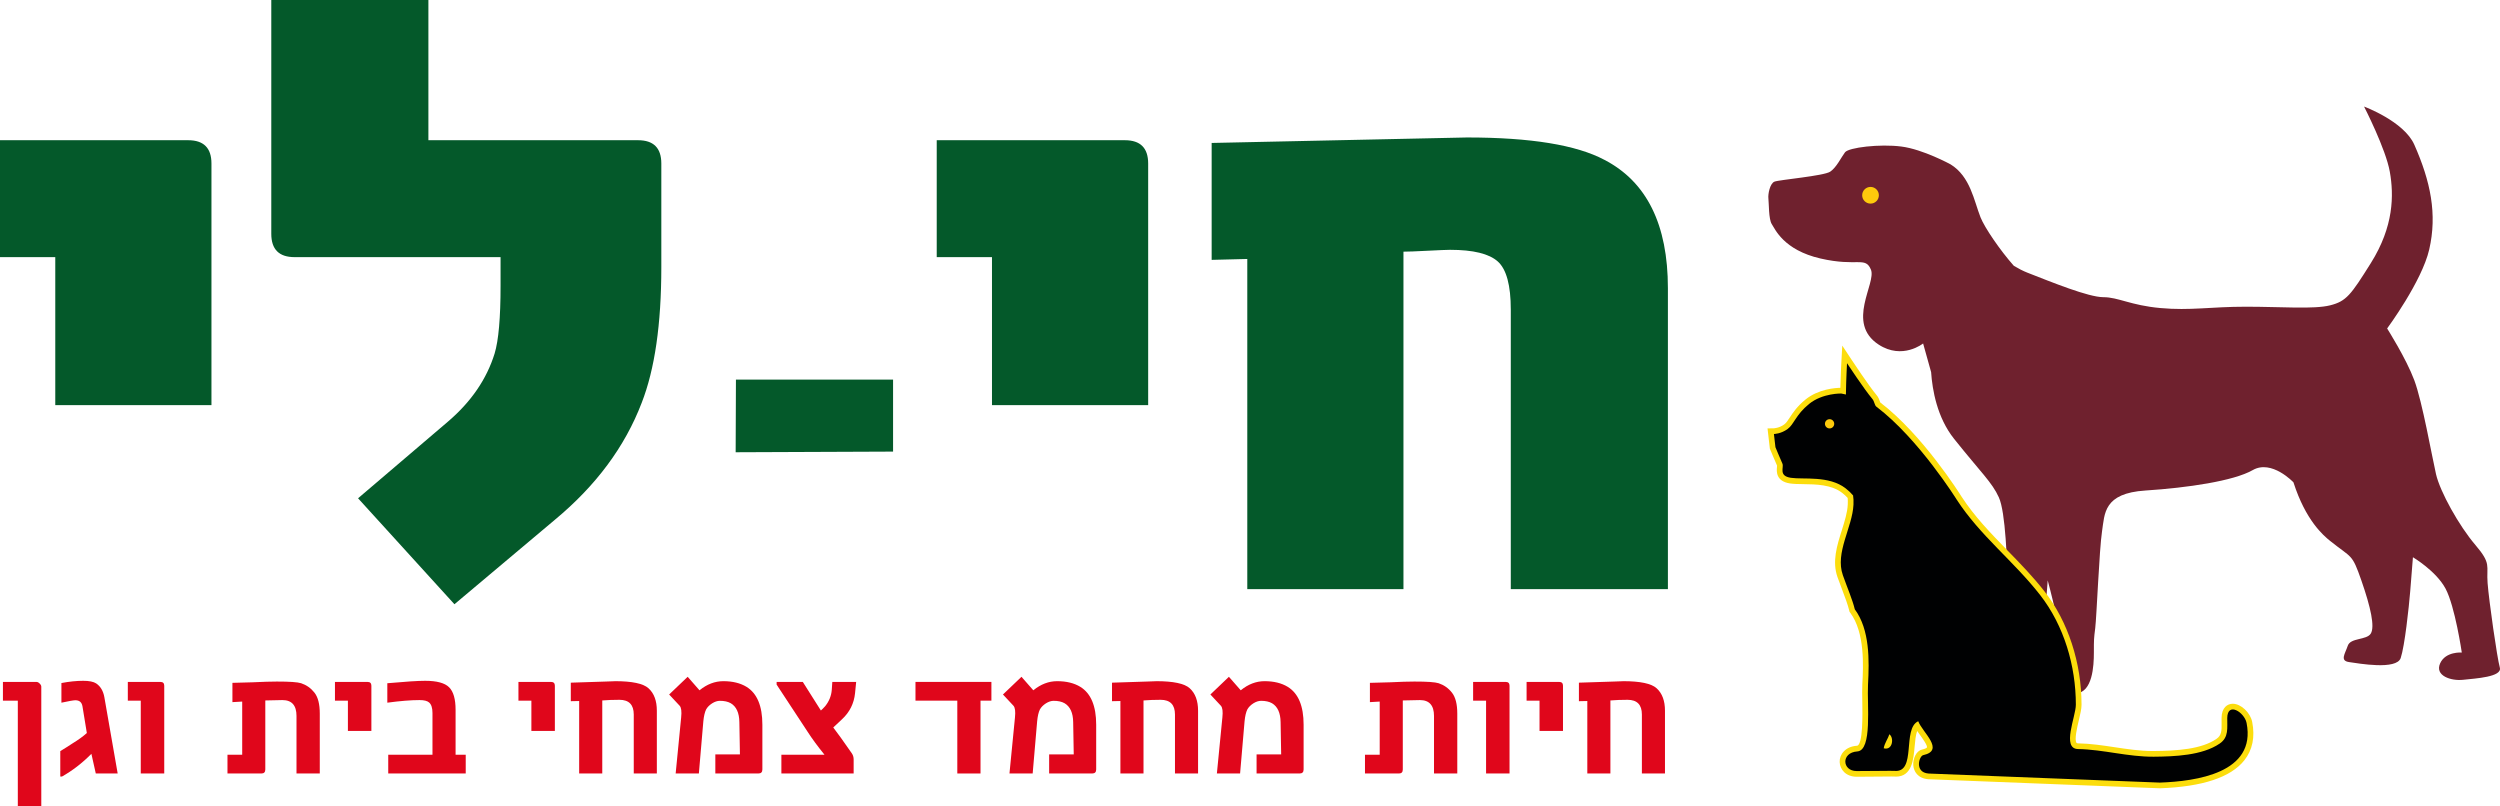
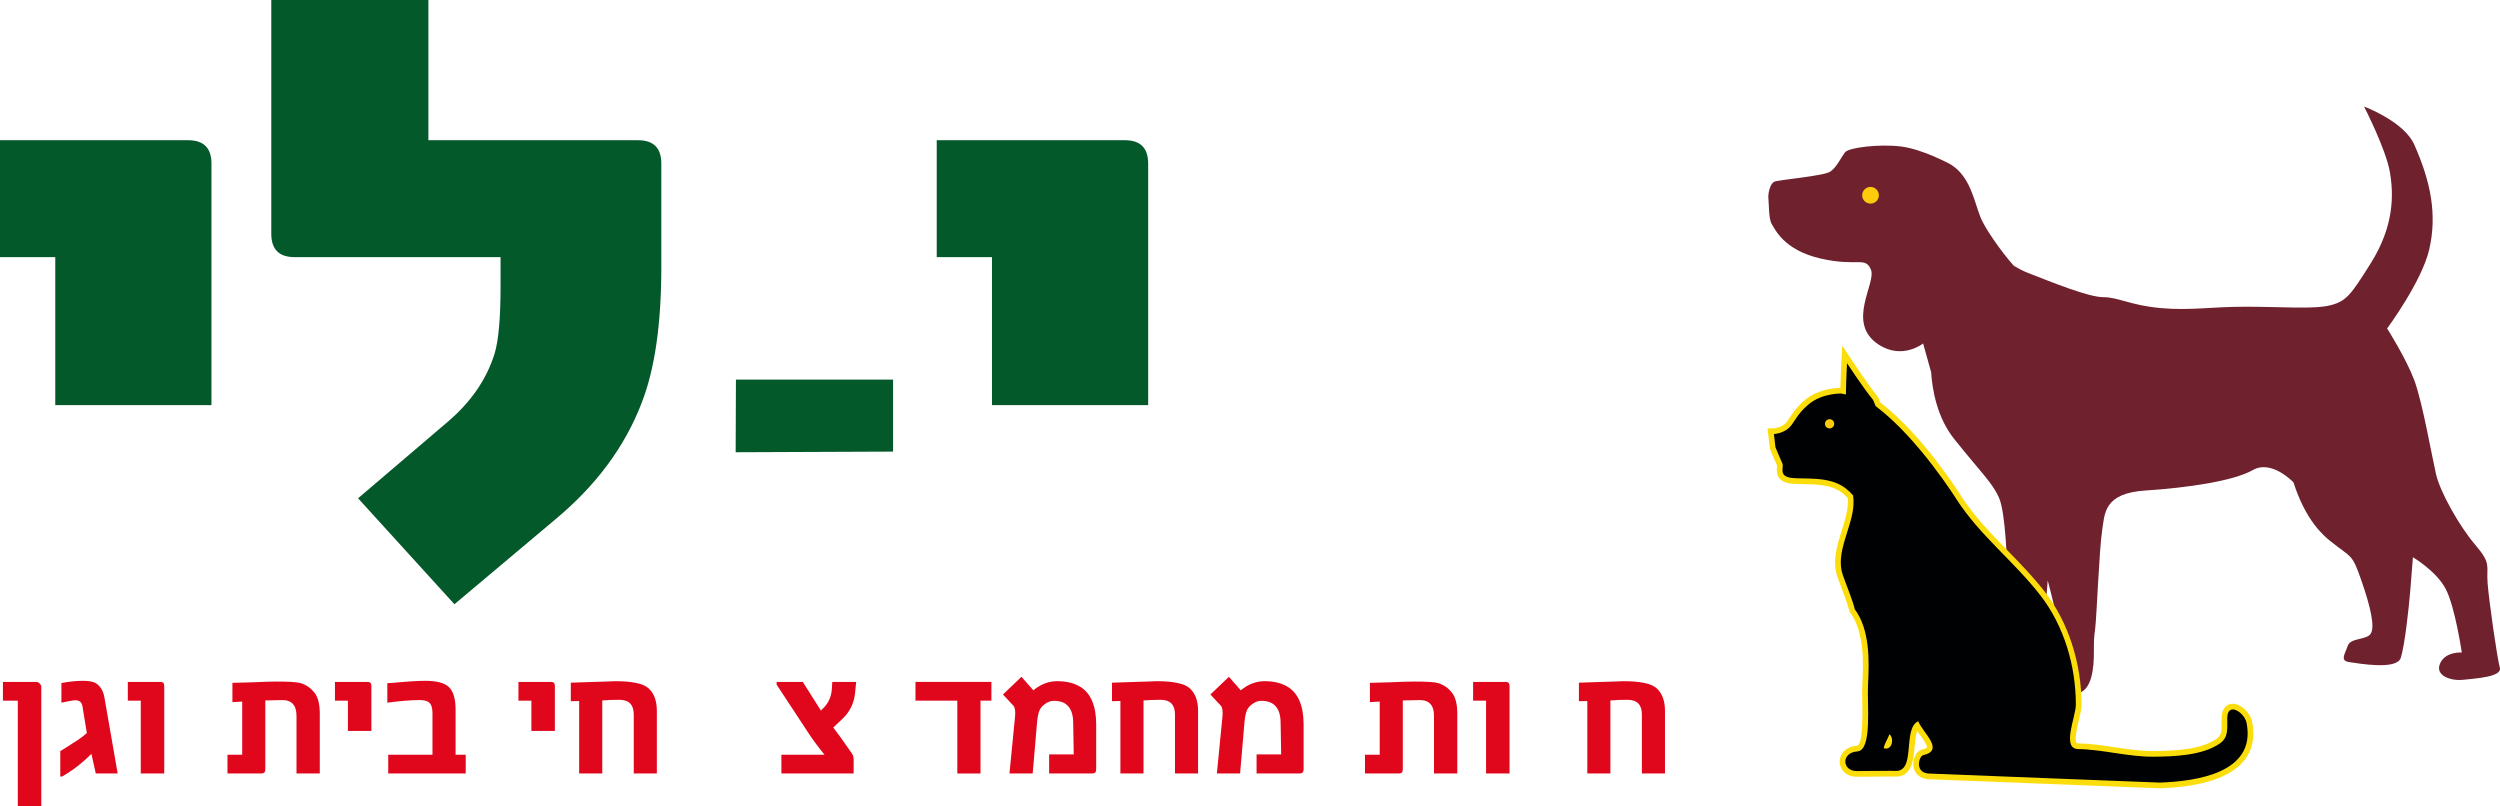
<svg xmlns="http://www.w3.org/2000/svg" width="603.56pt" height="194.65pt" viewBox="0 0 603.56 194.65" version="1.1">
  <defs>
    <clipPath id="clip1">
      <path d="M 0 164 L 10 164 L 10 194.648 L 0 194.648 Z M 0 164 " />
    </clipPath>
    <clipPath id="clip2">
      <path d="M 426 25 L 603.559 25 L 603.559 169 L 426 169 Z M 426 25 " />
    </clipPath>
  </defs>
  <g id="surface1">
    <path style=" stroke:none;fill-rule:nonzero;fill:rgb(1.599%,34.9%,16.499%);fill-opacity:1;" d="M 51.051 97.805 L 13.344 97.805 L 13.344 62.078 L 0 62.078 L 0 33.852 L 45.43 33.852 C 49.172 33.852 51.051 35.727 51.051 39.477 " />
    <path style=" stroke:none;fill-rule:nonzero;fill:rgb(1.599%,34.9%,16.499%);fill-opacity:1;" d="M 159.66 64.504 C 159.66 78.25 158.078 89.164 154.918 97.254 C 150.871 107.836 143.891 117.246 133.969 125.477 L 109.711 145.879 L 86.445 120.297 L 108.164 101.773 C 113.75 96.996 117.5 91.52 119.414 85.344 C 120.367 82.184 120.848 76.746 120.848 69.027 L 120.848 62.078 L 71.117 62.078 C 67.367 62.078 65.496 60.203 65.496 56.453 L 65.496 -0.004 L 103.426 -0.004 L 103.426 33.852 L 154.035 33.852 C 157.785 33.852 159.66 35.727 159.66 39.477 " />
    <path style=" stroke:none;fill-rule:nonzero;fill:rgb(1.599%,34.9%,16.499%);fill-opacity:1;" d="M 277.195 97.805 L 239.488 97.805 L 239.488 62.078 L 226.148 62.078 L 226.148 33.852 L 271.57 33.852 C 275.32 33.852 277.195 35.727 277.195 39.477 " />
-     <path style=" stroke:none;fill-rule:nonzero;fill:rgb(1.599%,34.9%,16.499%);fill-opacity:1;" d="M 402.672 142.238 L 364.742 142.238 L 364.742 74.758 C 364.742 68.879 363.695 65.004 361.602 63.129 C 359.504 61.254 355.668 60.312 350.078 60.312 C 349.34 60.312 347.539 60.391 344.676 60.535 C 341.809 60.688 339.859 60.758 338.828 60.758 L 338.828 142.238 L 301.125 142.238 L 301.125 62.52 L 292.523 62.738 L 292.523 34.512 L 354.156 33.188 C 369.52 33.188 380.586 34.992 387.348 38.594 C 397.562 43.887 402.672 54.215 402.672 69.578 " />
    <g clip-path="url(#clip1)" clip-rule="nonzero">
      <path style=" stroke:none;fill-rule:nonzero;fill:rgb(87.799%,2.699%,10.599%);fill-opacity:1;" d="M 9.969 194.648 L 4.301 194.648 L 4.301 169.152 L 0.707 169.152 L 0.707 164.633 L 8.801 164.633 C 9.055 164.633 9.316 164.762 9.578 165.027 C 9.84 165.285 9.969 165.539 9.969 165.777 " />
    </g>
    <path style=" stroke:none;fill-rule:nonzero;fill:rgb(87.799%,2.699%,10.599%);fill-opacity:1;" d="M 28.41 186.738 L 23.125 186.738 L 22.066 181.992 C 19.879 184.207 17.512 186.039 14.961 187.477 L 14.555 187.477 L 14.555 181.34 C 15.578 180.723 16.574 180.094 17.547 179.449 C 18.898 178.625 20.035 177.801 20.965 176.973 L 19.91 170.523 C 19.742 169.547 19.176 169.059 18.199 169.059 C 17.766 169.059 16.641 169.254 14.828 169.645 L 14.828 164.902 C 16.73 164.543 18.484 164.363 20.09 164.363 C 21.527 164.363 22.57 164.574 23.215 164.992 C 24.266 165.699 24.922 166.805 25.195 168.32 " />
    <path style=" stroke:none;fill-rule:nonzero;fill:rgb(87.799%,2.699%,10.599%);fill-opacity:1;" d="M 39.652 186.738 L 33.984 186.738 L 33.984 169.152 L 30.859 169.152 L 30.859 164.633 L 38.73 164.633 C 39.344 164.633 39.652 164.938 39.652 165.551 " />
    <path style=" stroke:none;fill-rule:nonzero;fill:rgb(87.799%,2.699%,10.599%);fill-opacity:1;" d="M 77.203 186.738 L 71.582 186.738 L 71.582 172.84 C 71.582 170.293 70.449 169.016 68.184 169.016 C 67.66 169.016 66.285 169.047 64.051 169.105 L 64.051 185.766 C 64.051 186.414 63.738 186.738 63.125 186.738 L 54.918 186.738 L 54.918 182.215 L 58.473 182.215 L 58.473 169.375 L 56.113 169.512 L 56.113 164.855 C 56.758 164.855 58.383 164.812 60.992 164.723 C 63.477 164.602 65.426 164.543 66.836 164.543 C 69.91 164.543 71.863 164.676 72.707 164.949 C 73.992 165.379 75.066 166.141 75.922 167.227 C 76.777 168.316 77.203 169.996 77.203 172.277 " />
    <path style=" stroke:none;fill-rule:nonzero;fill:rgb(87.799%,2.699%,10.599%);fill-opacity:1;" d="M 89.66 176.457 L 83.992 176.457 L 83.992 169.152 L 80.867 169.152 L 80.867 164.633 L 88.738 164.633 C 89.352 164.633 89.66 164.938 89.66 165.555 " />
    <path style=" stroke:none;fill-rule:nonzero;fill:rgb(87.799%,2.699%,10.599%);fill-opacity:1;" d="M 112.438 186.738 L 93.73 186.738 L 93.73 182.215 L 104.41 182.215 L 104.41 172.141 C 104.41 170.914 104.141 170.066 103.602 169.602 C 103.168 169.211 102.395 169.016 101.285 169.016 C 99.203 169.016 96.609 169.227 93.508 169.645 L 93.508 164.949 C 97.871 164.555 100.91 164.363 102.637 164.363 C 105.453 164.363 107.383 164.883 108.426 165.926 C 109.469 166.965 109.988 168.777 109.988 171.352 L 109.988 182.215 L 112.438 182.215 " />
    <path style=" stroke:none;fill-rule:nonzero;fill:rgb(87.799%,2.699%,10.599%);fill-opacity:1;" d="M 133.957 176.457 L 128.289 176.457 L 128.289 169.152 L 125.164 169.152 L 125.164 164.633 L 133.035 164.633 C 133.648 164.633 133.957 164.938 133.957 165.555 " />
    <path style=" stroke:none;fill-rule:nonzero;fill:rgb(87.799%,2.699%,10.599%);fill-opacity:1;" d="M 158.578 186.738 L 153.004 186.738 L 153.004 172.5 C 153.004 170.133 151.848 168.949 149.539 168.949 C 148.039 168.949 146.66 169.004 145.402 169.105 L 145.402 186.738 L 139.824 186.738 L 139.824 169.242 L 137.805 169.285 L 137.805 164.812 C 145.449 164.574 149.008 164.453 148.484 164.453 C 152.605 164.453 155.297 165.02 156.555 166.16 C 157.906 167.375 158.578 169.18 158.578 171.582 " />
-     <path style=" stroke:none;fill-rule:nonzero;fill:rgb(87.799%,2.699%,10.599%);fill-opacity:1;" d="M 184.055 174.953 L 184.055 185.766 C 184.055 186.414 183.734 186.738 183.09 186.738 L 172.699 186.738 L 172.699 182.125 L 178.637 182.125 L 178.5 174.348 C 178.473 172.109 177.781 170.59 176.434 169.781 C 175.746 169.391 174.867 169.195 173.805 169.195 C 173.191 169.195 172.559 169.402 171.914 169.812 C 171.27 170.227 170.789 170.711 170.477 171.266 C 170.145 171.938 169.922 172.906 169.801 174.164 L 168.723 186.738 L 163.121 186.738 L 164.449 173.199 C 164.598 171.762 164.48 170.824 164.09 170.391 L 161.547 167.668 L 166.02 163.395 L 168.879 166.656 C 170.676 165.184 172.598 164.453 174.637 164.453 C 176.867 164.453 178.734 164.91 180.234 165.824 C 182.781 167.398 184.055 170.441 184.055 174.953 " />
    <path style=" stroke:none;fill-rule:nonzero;fill:rgb(87.799%,2.699%,10.599%);fill-opacity:1;" d="M 206.699 164.633 L 206.43 167.352 C 206.176 169.84 205.125 171.941 203.281 173.648 L 201.168 175.629 C 202.098 176.824 203.59 178.902 205.641 181.859 C 205.941 182.289 206.09 182.793 206.09 183.363 L 206.09 186.734 L 188.645 186.734 L 188.645 182.215 L 199.055 182.215 C 197.391 180.16 196.027 178.305 194.961 176.641 L 187.496 165.281 L 187.496 164.633 L 193.816 164.633 C 194.938 166.445 196.395 168.746 198.18 171.535 C 198.43 171.324 198.77 170.984 199.188 170.523 C 200.148 169.355 200.688 168.035 200.809 166.566 L 200.941 164.633 " />
    <path style=" stroke:none;fill-rule:nonzero;fill:rgb(87.799%,2.699%,10.599%);fill-opacity:1;" d="M 239.348 169.152 L 236.719 169.152 L 236.719 186.738 L 231.117 186.738 L 231.117 169.152 L 221.02 169.152 L 221.02 164.629 L 239.348 164.629 " />
    <path style=" stroke:none;fill-rule:nonzero;fill:rgb(87.799%,2.699%,10.599%);fill-opacity:1;" d="M 264.645 174.953 L 264.645 185.766 C 264.645 186.414 264.324 186.738 263.68 186.738 L 253.289 186.738 L 253.289 182.125 L 259.227 182.125 L 259.09 174.348 C 259.062 172.109 258.371 170.59 257.02 169.781 C 256.332 169.391 255.453 169.195 254.395 169.195 C 253.777 169.195 253.148 169.402 252.504 169.812 C 251.859 170.227 251.379 170.711 251.062 171.266 C 250.73 171.938 250.508 172.906 250.391 174.164 L 249.312 186.738 L 243.711 186.738 L 245.039 173.199 C 245.188 171.762 245.066 170.824 244.68 170.391 L 242.137 167.668 L 246.609 163.395 L 249.469 166.656 C 251.27 165.184 253.184 164.453 255.223 164.453 C 257.457 164.453 259.324 164.91 260.824 165.824 C 263.371 167.398 264.645 170.441 264.645 174.953 " />
    <path style=" stroke:none;fill-rule:nonzero;fill:rgb(87.799%,2.699%,10.599%);fill-opacity:1;" d="M 289.242 186.738 L 283.668 186.738 L 283.668 172.5 C 283.668 170.133 282.512 168.949 280.203 168.949 C 278.703 168.949 277.328 169.004 276.07 169.105 L 276.07 186.738 L 270.492 186.738 L 270.492 169.242 L 268.465 169.285 L 268.465 164.812 C 276.113 164.574 279.672 164.453 279.148 164.453 C 283.27 164.453 285.965 165.02 287.223 166.16 C 288.57 167.375 289.242 169.18 289.242 171.582 " />
    <path style=" stroke:none;fill-rule:nonzero;fill:rgb(87.799%,2.699%,10.599%);fill-opacity:1;" d="M 314.723 174.953 L 314.723 185.766 C 314.723 186.414 314.398 186.738 313.758 186.738 L 303.367 186.738 L 303.367 182.125 L 309.305 182.125 L 309.168 174.348 C 309.137 172.109 308.449 170.59 307.098 169.781 C 306.406 169.391 305.531 169.195 304.469 169.195 C 303.852 169.195 303.223 169.402 302.578 169.812 C 301.934 170.227 301.457 170.711 301.141 171.266 C 300.809 171.938 300.586 172.906 300.465 174.164 L 299.387 186.738 L 293.785 186.738 L 295.113 173.199 C 295.266 171.762 295.145 170.824 294.754 170.391 L 292.215 167.668 L 296.688 163.395 L 299.547 166.656 C 301.344 165.184 303.262 164.453 305.297 164.453 C 307.531 164.453 309.398 164.91 310.898 165.824 C 313.449 167.398 314.723 170.441 314.723 174.953 " />
    <path style=" stroke:none;fill-rule:nonzero;fill:rgb(87.799%,2.699%,10.599%);fill-opacity:1;" d="M 351.824 186.738 L 346.203 186.738 L 346.203 172.84 C 346.203 170.293 345.066 169.016 342.805 169.016 C 342.281 169.016 340.898 169.047 338.668 169.105 L 338.668 185.766 C 338.668 186.414 338.359 186.738 337.746 186.738 L 329.539 186.738 L 329.539 182.215 L 333.094 182.215 L 333.094 169.375 L 330.73 169.512 L 330.73 164.855 C 331.379 164.855 333.004 164.812 335.609 164.723 C 338.098 164.602 340.051 164.543 341.461 164.543 C 344.527 164.543 346.484 164.676 347.324 164.949 C 348.613 165.379 349.688 166.141 350.539 167.227 C 351.395 168.316 351.824 169.996 351.824 172.277 " />
    <path style=" stroke:none;fill-rule:nonzero;fill:rgb(87.799%,2.699%,10.599%);fill-opacity:1;" d="M 364.438 186.738 L 358.773 186.738 L 358.773 169.152 L 355.645 169.152 L 355.645 164.633 L 363.516 164.633 C 364.129 164.633 364.438 164.938 364.438 165.551 " />
-     <path style=" stroke:none;fill-rule:nonzero;fill:rgb(87.799%,2.699%,10.599%);fill-opacity:1;" d="M 377.344 176.457 L 371.68 176.457 L 371.68 169.152 L 368.555 169.152 L 368.555 164.633 L 376.422 164.633 C 377.035 164.633 377.344 164.938 377.344 165.555 " />
    <path style=" stroke:none;fill-rule:nonzero;fill:rgb(87.799%,2.699%,10.599%);fill-opacity:1;" d="M 401.965 186.738 L 396.391 186.738 L 396.391 172.5 C 396.391 170.133 395.234 168.949 392.926 168.949 C 391.43 168.949 390.051 169.004 388.789 169.105 L 388.789 186.738 L 383.215 186.738 L 383.215 169.242 L 381.188 169.285 L 381.188 164.812 C 388.832 164.574 392.395 164.453 391.867 164.453 C 395.988 164.453 398.684 165.02 399.941 166.16 C 401.289 167.375 401.965 169.18 401.965 171.582 " />
    <g clip-path="url(#clip2)" clip-rule="nonzero">
      <path style=" stroke:none;fill-rule:nonzero;fill:rgb(43.5%,12.9%,17.999%);fill-opacity:1;" d="M 603.516 161.156 C 602.859 158.855 600.895 145.047 600.566 140.777 C 600.238 136.504 601.551 136.176 597.617 131.57 C 593.684 126.969 589.098 118.75 588.113 114.477 C 587.129 110.203 584.832 97.055 582.867 91.793 C 580.898 86.535 576.312 79.301 576.312 79.301 C 576.312 79.301 584.699 67.953 586.473 60.234 C 588.438 51.691 586.801 43.801 582.867 34.922 C 580.363 29.277 570.738 25.723 570.738 25.723 C 570.738 25.723 575.984 35.91 576.965 41.5 C 577.949 47.09 577.949 54.648 572.375 63.523 C 567.547 71.219 566.477 72.73 562.543 73.715 C 558.613 74.703 550.742 74.047 542.223 74.047 C 533.699 74.047 528.785 75.027 521.574 74.371 C 514.363 73.715 511.41 71.746 507.809 71.746 C 504.203 71.746 495.352 68.129 489.449 65.824 C 488.395 65.41 487.297 64.84 486.191 64.176 C 482.879 60.445 479.137 54.973 478.137 52.449 C 476.566 48.465 475.688 42.605 470.906 39.676 C 470.906 39.676 464.262 36.047 459.047 35.379 C 453.836 34.707 446.32 35.602 445.43 36.77 C 444.539 37.938 443.398 40.395 441.867 41.438 C 440.332 42.484 429.473 43.402 428.383 43.859 C 427.293 44.32 426.801 46.898 426.934 47.934 C 427.07 48.965 426.973 52.961 427.754 54.113 C 428.531 55.27 430.562 60.348 439.512 62.41 C 448.465 64.469 450.309 61.812 451.684 65.09 C 453.059 68.371 445.543 77.969 453.555 83.195 C 459.293 86.938 464.285 82.922 464.285 82.922 C 464.285 82.922 465.535 87.457 466.219 89.844 C 466.508 94.129 467.656 100.793 471.75 105.93 C 478.309 114.148 480.93 116.449 482.566 120.066 C 484.211 123.684 484.535 135.184 484.867 143.734 C 485.07 149.152 486.832 154.254 482.898 156.227 C 478.961 158.199 476.996 159.184 476.996 160.5 C 476.996 161.816 478.633 164.445 481.258 164.445 C 483.879 164.445 489.449 163.785 489.777 162.145 C 490.109 160.5 493.715 148.664 493.715 148.664 L 494.367 140.121 C 494.367 140.121 498.305 154.582 497.648 158.199 C 496.992 161.816 490.109 162.801 490.762 166.086 C 491.414 169.375 497.32 167.73 501.25 167.406 C 505.184 167.074 505.512 160.828 505.512 157.539 C 505.512 154.254 505.512 154.254 505.84 151.625 C 506.168 148.996 506.824 132.555 507.48 128.285 C 508.133 124.012 507.809 119.078 517.969 118.422 C 528.129 117.762 539.273 116.121 543.863 113.492 C 548.449 110.863 553.695 116.449 553.695 116.449 C 556.645 125.652 560.906 129.27 562.543 130.586 C 567.871 134.855 567.789 133.543 570.086 140.121 C 572.375 146.691 573.359 151.297 572.375 152.941 C 571.395 154.582 567.465 153.926 566.809 155.898 C 566.148 157.867 564.844 159.516 567.133 159.844 C 569.43 160.172 578.605 161.816 579.59 158.855 C 580.57 155.898 581.555 146.691 581.883 142.75 C 582.211 138.801 582.539 134.531 582.539 134.531 C 582.539 134.531 588.113 137.82 590.406 142.094 C 592.699 146.363 594.336 157.539 594.336 157.539 C 594.336 157.539 590.406 157.211 589.098 160.172 C 587.781 163.129 591.719 164.445 594.664 164.117 C 597.617 163.785 604.172 163.461 603.516 161.156 " />
    </g>
    <path style=" stroke:none;fill-rule:nonzero;fill:rgb(98.799%,86.699%,4.7%);fill-opacity:1;" d="M 465.531 188.125 C 463 187.914 462.012 186.246 461.914 184.746 C 461.805 183.172 462.625 181.273 464.008 180.969 C 464.91 180.77 465.188 180.508 465.211 180.457 C 465.387 179.996 464.109 178.23 463.566 177.48 C 463.32 177.141 463.078 176.801 462.848 176.469 C 462.484 177.469 462.352 178.953 462.23 180.312 C 461.969 183.344 461.602 187.496 457.73 187.496 C 457.566 187.496 457.395 187.488 457.223 187.473 C 457.137 187.469 456.926 187.465 456.613 187.465 C 455.938 187.465 454.883 187.477 453.672 187.488 C 452.039 187.508 450.125 187.527 448.492 187.527 L 448.246 187.527 C 445.621 187.523 444.191 185.738 444.137 183.973 C 444.078 182.164 445.492 180.23 448.312 180.043 C 449.797 179.945 449.656 172.102 449.609 169.527 C 449.578 167.914 449.551 166.391 449.613 165.203 C 449.844 160.855 450.277 152.766 446.688 147.918 L 446.523 147.695 L 446.457 147.426 C 446.098 145.949 445.465 144.277 444.734 142.34 C 444.371 141.379 443.988 140.371 443.613 139.32 C 442.281 135.559 443.488 131.727 444.66 128.023 C 445.348 125.816 446.008 123.734 446.094 121.793 C 446.125 121.168 446.117 120.645 446.07 120.207 C 445.672 119.773 445.238 119.371 444.773 119.012 C 442.156 116.973 438.391 116.922 435.363 116.883 C 434.129 116.863 433.062 116.852 432.148 116.715 C 428.691 116.191 428.914 113.73 429 112.805 C 429.008 112.68 429.023 112.504 429.023 112.406 C 428.559 111.391 427.41 108.609 427.359 108.488 L 427.285 108.309 L 426.723 103.43 L 428.238 103.402 C 428.242 103.402 429.555 103.352 430.754 102.469 C 431.234 102.113 431.594 101.559 432.094 100.801 C 432.836 99.668 433.848 98.117 435.883 96.461 C 439.047 93.883 443.199 93.641 444.305 93.629 C 444.379 90.574 444.539 87.641 444.539 87.605 L 444.77 83.445 L 447.066 86.926 C 447.105 86.988 451.207 93.203 453.059 95.398 C 453.508 95.918 453.699 96.48 453.84 96.887 C 453.867 96.977 453.91 97.094 453.941 97.164 C 464.246 105.031 473.199 119.312 473.578 119.918 C 476.723 124.746 480.582 128.707 484.66 132.898 C 487.676 135.988 490.785 139.184 493.586 142.766 C 499.273 150.039 502.535 160.02 502.535 170.145 C 502.535 171.125 502.234 172.395 501.887 173.855 C 501.488 175.52 500.754 178.617 501.328 179.352 C 501.383 179.426 501.516 179.461 501.73 179.465 C 504.715 179.516 507.676 179.965 510.535 180.395 C 513.531 180.848 516.625 181.312 519.703 181.312 L 519.945 181.312 C 525.68 181.266 531.484 180.879 535.121 178.375 C 536.34 177.535 536.379 176.457 536.344 174.461 C 536.336 174.086 536.328 173.711 536.336 173.332 C 536.367 170.805 537.762 169.902 539.051 169.902 C 541.012 169.902 543.281 172.031 543.73 174.277 C 544.449 177.93 543.816 181.051 541.836 183.555 C 538.57 187.672 531.727 189.941 521.488 190.312 L 521.438 190.312 " />
    <path style=" stroke:none;fill-rule:nonzero;fill:rgb(0%,0.4%,0.8%);fill-opacity:1;" d="M 542.379 174.543 C 541.867 171.973 537.766 169.32 537.711 173.348 C 537.68 175.746 538.125 177.98 535.898 179.508 C 531.68 182.414 524.887 182.648 519.953 182.688 C 513.73 182.734 507.797 180.949 501.703 180.84 C 497.648 180.77 501.16 172.977 501.16 170.145 C 501.16 160.793 498.336 151.074 492.504 143.609 C 486.074 135.391 478.066 129.336 472.41 120.645 C 472.41 120.645 463.273 105.969 453.012 98.188 C 452.531 97.824 452.574 96.949 452.008 96.285 C 450.078 94.004 445.914 87.684 445.914 87.684 C 445.914 87.684 445.695 91.699 445.648 95.246 C 445.281 95.156 444.906 95.078 444.523 95.004 C 444.523 95.004 439.992 94.887 436.75 97.527 C 433.508 100.168 433.172 102.395 431.57 103.574 C 429.973 104.754 428.266 104.781 428.266 104.781 L 428.633 107.961 C 428.633 107.961 429.883 111 430.312 111.914 C 430.742 112.832 429.297 114.891 432.352 115.352 C 435.41 115.816 441.547 114.746 445.617 117.926 C 446.281 118.441 446.867 119.008 447.379 119.609 C 447.488 120.254 447.508 120.996 447.473 121.855 C 447.219 127.316 442.984 133.418 444.91 138.863 C 446.031 142.027 447.23 144.777 447.793 147.102 C 451.441 152.031 451.297 159.469 450.984 165.277 C 450.73 170.125 452.051 181.172 448.398 181.414 C 444.453 181.68 444.688 186.148 448.246 186.152 C 451.805 186.16 456.863 186.055 457.355 186.109 C 462.777 186.629 459.172 175.93 463.105 174.121 C 464.105 176.82 469.637 181.125 464.309 182.312 C 463.297 182.535 462.148 186.465 465.586 186.75 L 521.441 188.938 C 530.129 188.625 544.781 186.66 542.379 174.543 M 454.773 180.652 C 455.008 179.312 455.758 178.484 456.121 177.273 C 457.309 178.02 456.977 181.273 454.773 180.652 " />
    <path style=" stroke:none;fill-rule:nonzero;fill:rgb(99.599%,79.199%,4.7%);fill-opacity:1;" d="M 453.605 47.145 C 453.605 46.027 452.703 45.125 451.59 45.125 C 450.477 45.125 449.574 46.027 449.574 47.145 C 449.574 48.258 450.477 49.16 451.59 49.16 C 452.703 49.16 453.605 48.258 453.605 47.145 " />
    <path style=" stroke:none;fill-rule:nonzero;fill:rgb(99.599%,79.199%,4.7%);fill-opacity:1;" d="M 442.824 102.316 C 442.824 101.695 442.324 101.199 441.703 101.199 C 441.086 101.199 440.586 101.695 440.586 102.316 C 440.586 102.934 441.086 103.434 441.703 103.434 C 442.324 103.434 442.824 102.934 442.824 102.316 " />
    <path style=" stroke:none;fill-rule:nonzero;fill:rgb(1.599%,34.9%,16.499%);fill-opacity:1;" d="M 215.609 91.637 L 215.609 109.027 L 177.605 109.184 L 177.672 91.637 Z M 215.609 91.637 " />
  </g>
</svg>